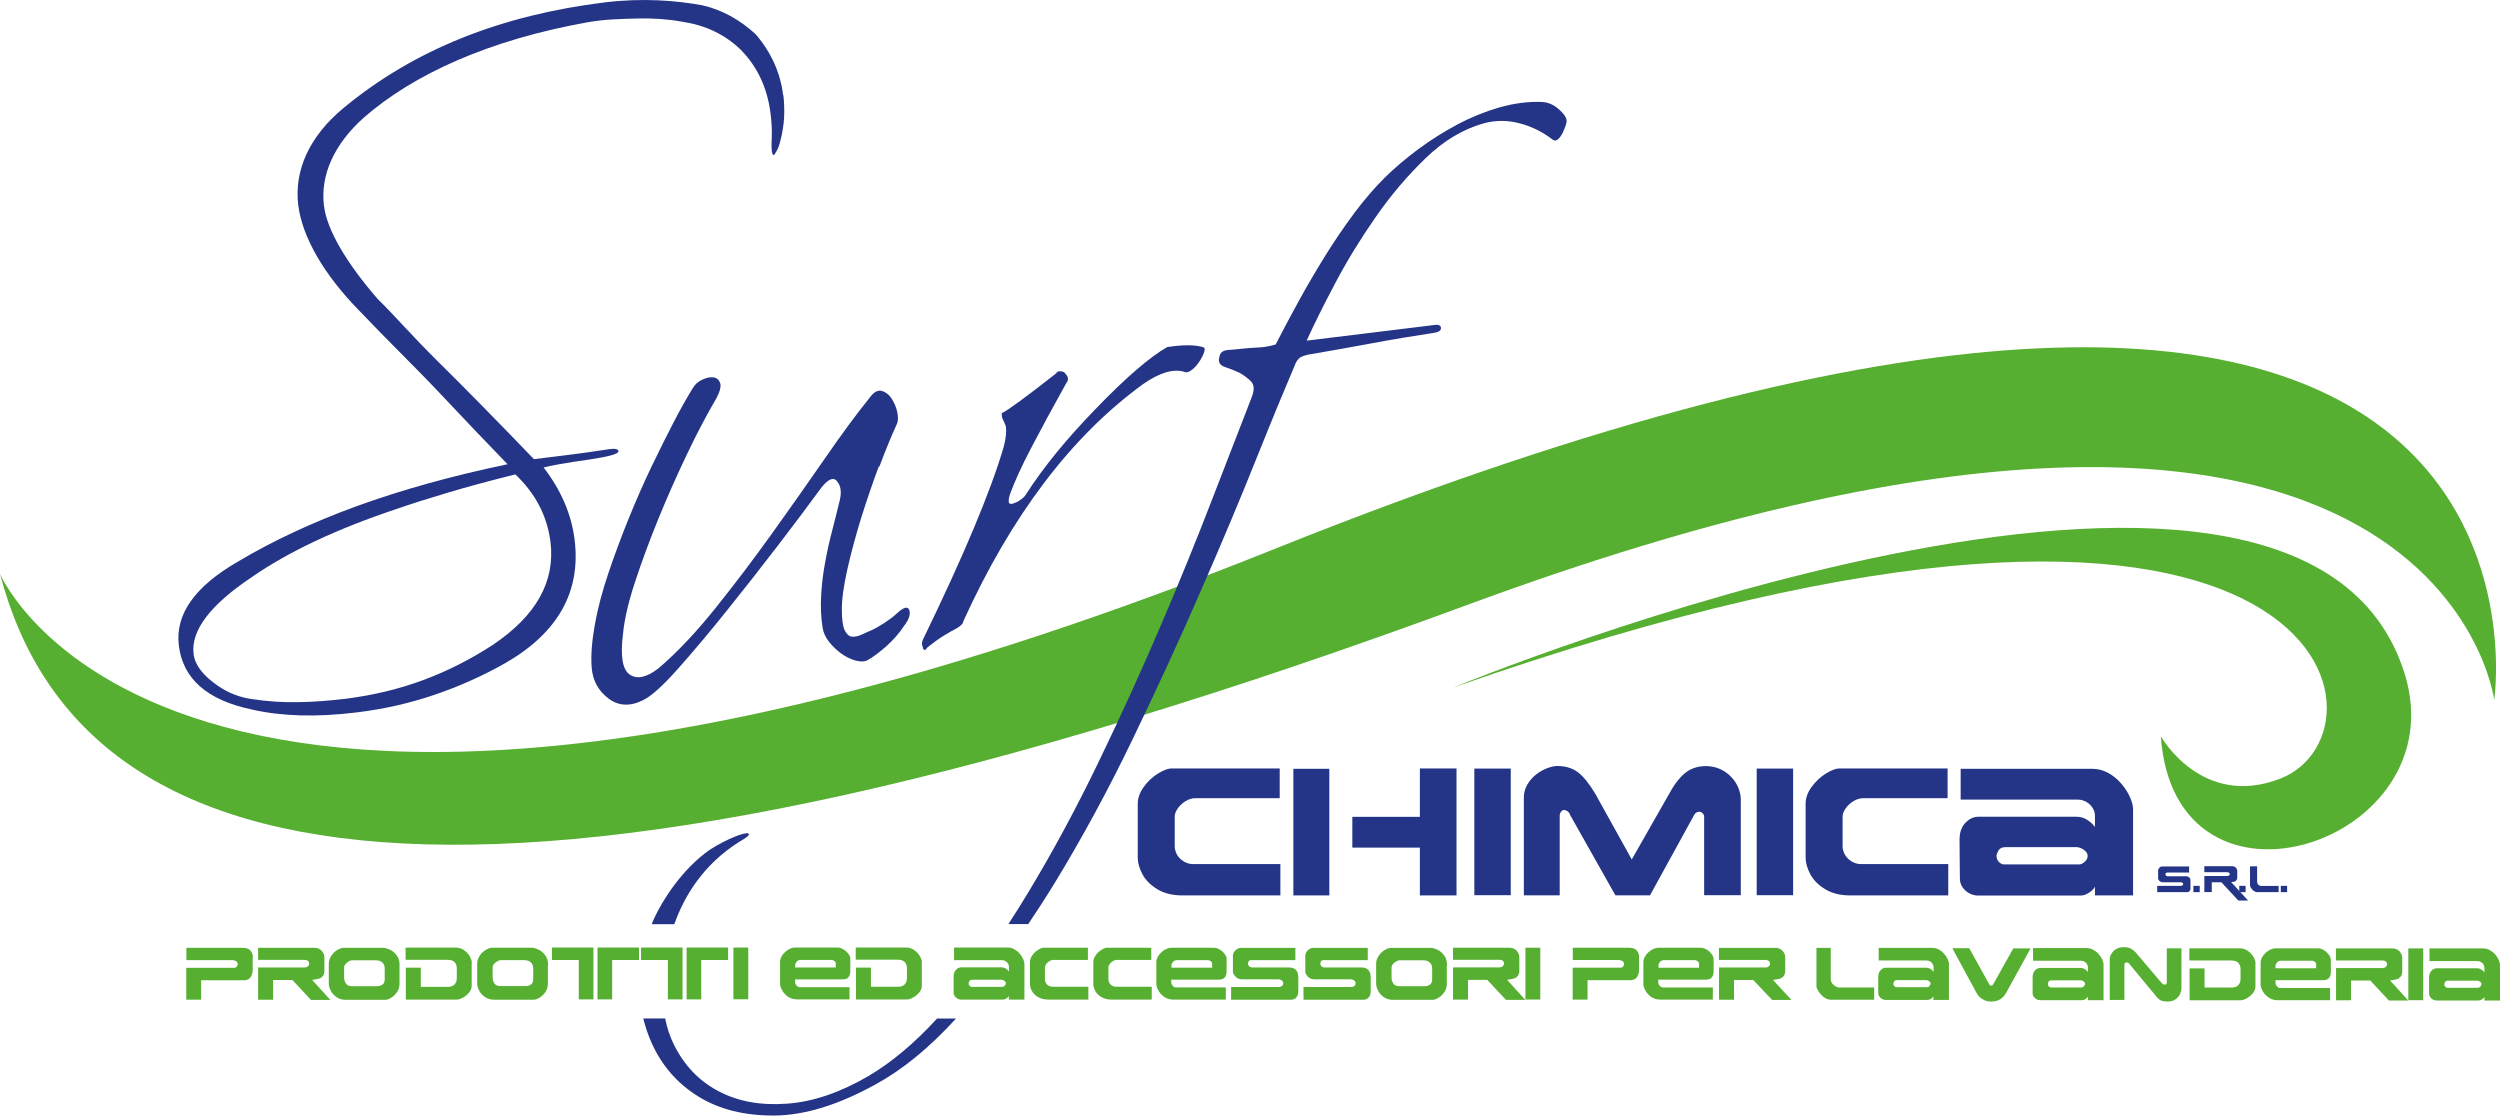
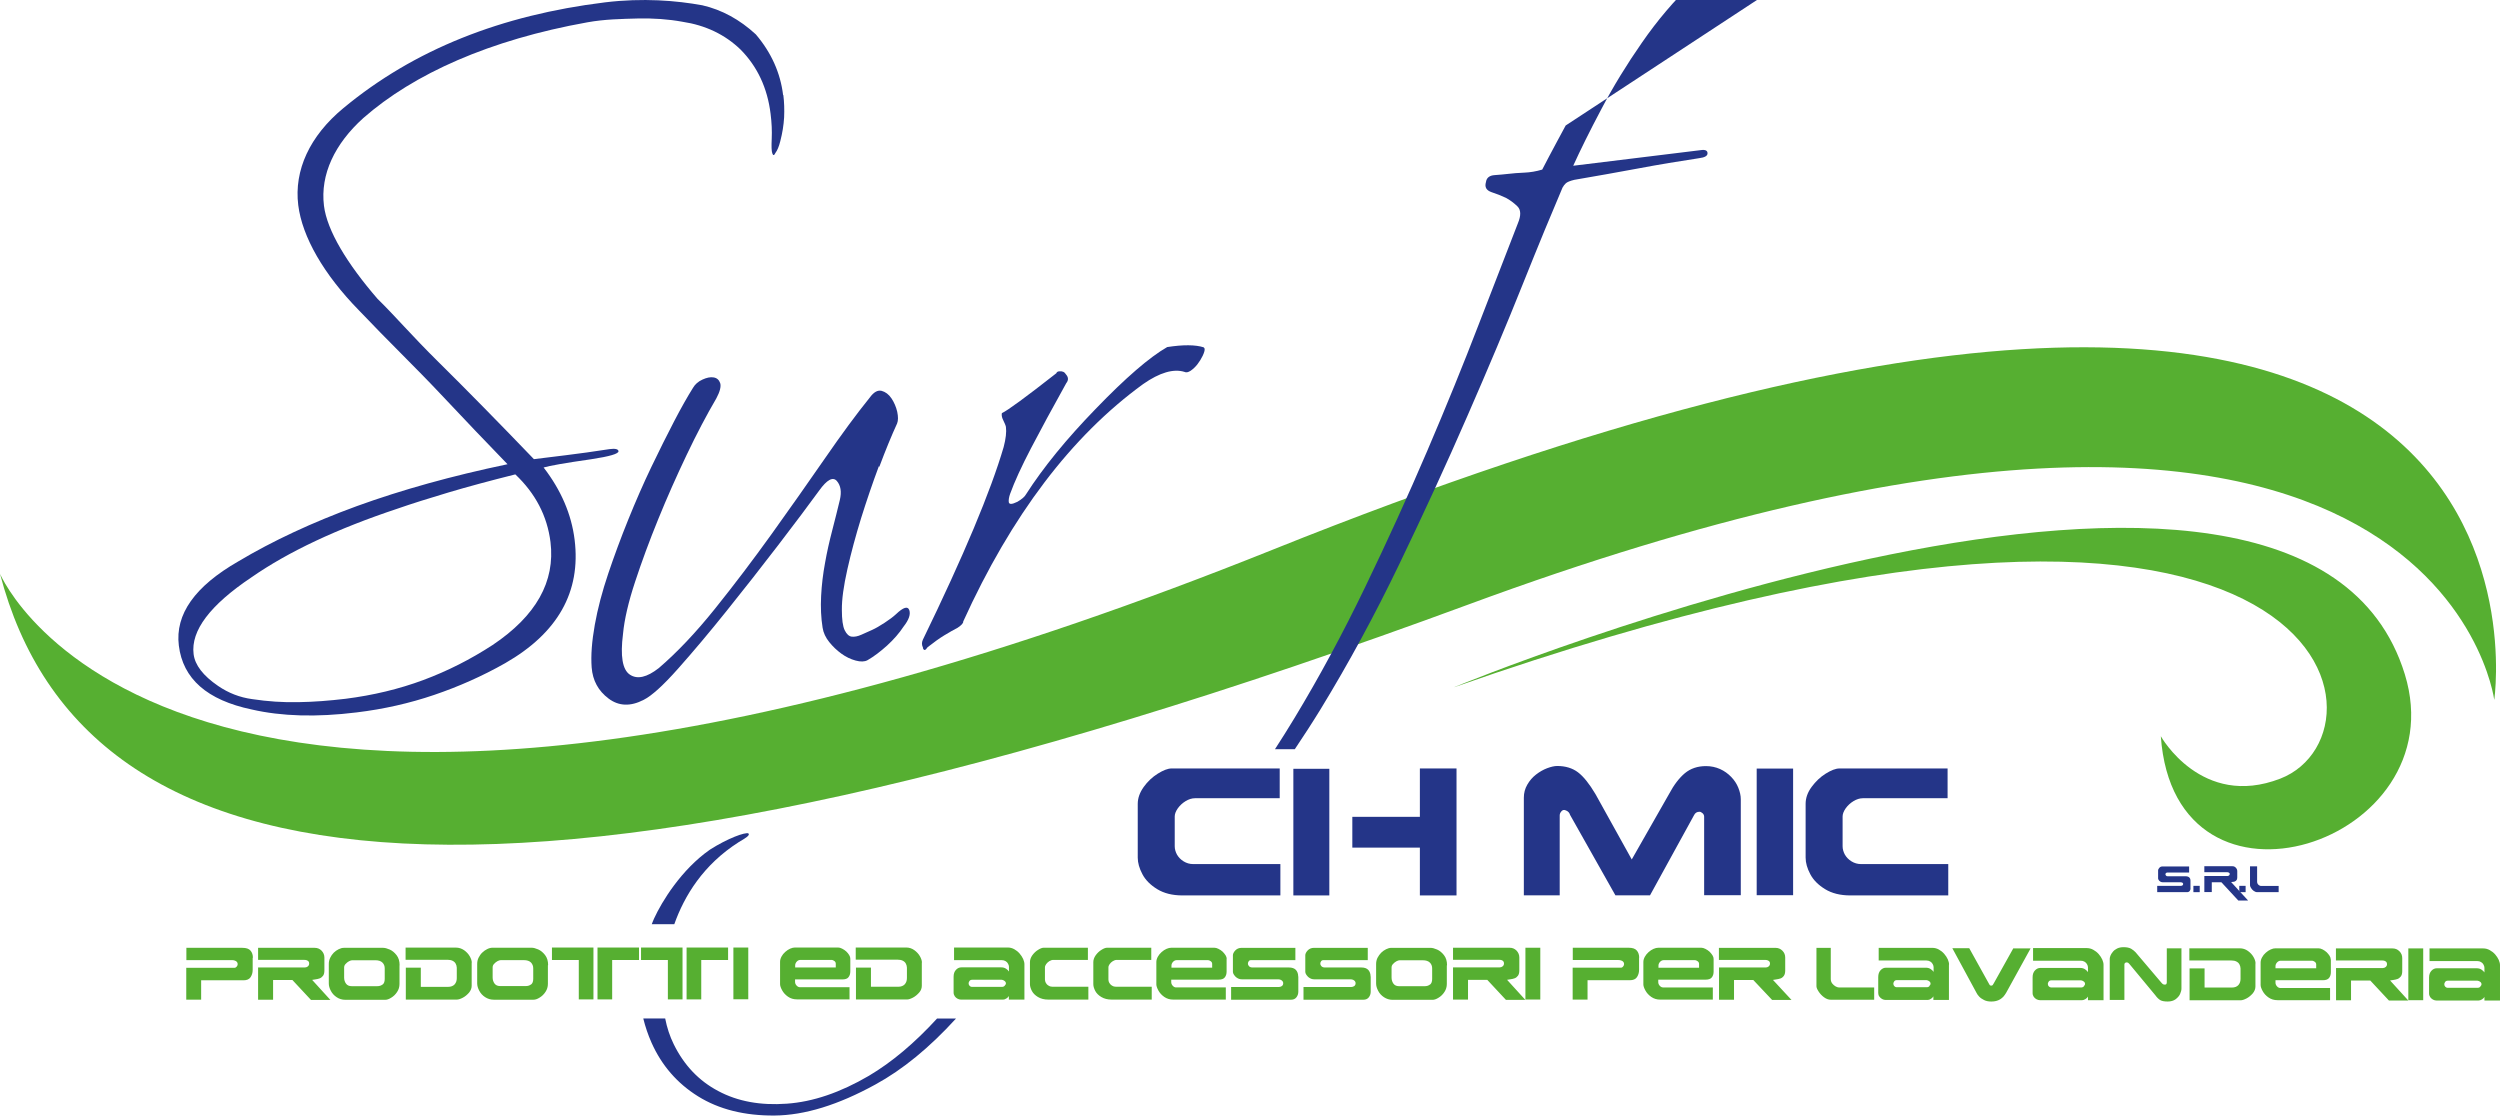
<svg xmlns="http://www.w3.org/2000/svg" id="Livello_1" data-name="Livello 1" viewBox="0 0 221.71 98.93">
  <defs>
    <style>
      .cls-1 {
        fill: #243588;
      }

      .cls-2 {
        fill: #56af31;
      }
    </style>
  </defs>
  <path class="cls-2" d="M0,50.88s15.42,36.96,112.89-2.14c117.29-47.06,108.31,13.33,108.31,13.33,0,0-5.12-40.14-90.92-8.48C44.47,85.25,7.42,79.4,0,50.88" />
  <path class="cls-1" d="M45.69,42.06c1.8,1.7,2.84,3.7,3.13,6.01,.43,3.51-1.28,6.55-5.13,9.13-1.95,1.27-4,2.31-6.15,3.11-2.15,.8-4.45,1.35-6.89,1.66-1.43,.17-2.82,.28-4.18,.3-1.36,.03-2.72-.06-4.11-.27-1.1-.15-2.1-.54-3.02-1.17-1.33-.91-2.05-1.85-2.17-2.82-.26-2.08,1.46-4.35,5.13-6.81,3.28-2.28,7.6-4.31,12.95-6.09,1.26-.44,2.76-.91,4.5-1.43,1.74-.52,3.72-1.05,5.95-1.61M69.45,8.44c-.24-1.98-1.05-3.78-2.42-5.39-1.43-1.32-3.01-2.18-4.74-2.58-2.3-.42-5.27-.67-8.64-.26-9.18,1.13-16.92,4.17-23.21,9.39-2.98,2.47-4.37,5.5-3.99,8.59,.35,2.82,2.26,6.14,5.37,9.32,2.63,2.77,5.07,5.11,7.22,7.4,2.15,2.29,4.14,4.37,5.97,6.26-4.93,1.03-9.38,2.27-13.35,3.71-3.97,1.45-7.48,3.09-10.53,4.91-3.85,2.21-5.61,4.69-5.27,7.46,.36,2.95,2.51,4.84,6.46,5.67,2.65,.61,5.75,.7,9.31,.26,2.4-.29,4.69-.81,6.87-1.55,2.18-.74,4.28-1.67,6.29-2.81,4.68-2.68,6.74-6.33,6.17-10.95-.28-2.26-1.2-4.4-2.75-6.41,.5-.15,1.89-.4,4.2-.73,1.66-.25,2.47-.49,2.44-.72-.02-.18-.29-.25-.79-.18-1.43,.22-2.72,.4-3.87,.54-1.11,.14-2.05,.25-2.84,.35-3.22-3.35-6.04-6.22-8.47-8.62-2.43-2.4-3.87-4.11-5.41-5.61-2.67-3.09-4.47-6.03-4.74-8.25-.34-2.77,.96-5.49,3.49-7.77,4.48-3.93,11.22-6.94,19.87-8.49,1.55-.28,3.05-.3,4.46-.34,1.4-.03,2.72,.06,3.97,.29,2.05,.31,3.77,1.13,5.15,2.46,1.49,1.5,2.39,3.41,2.67,5.71,.1,.78,.13,1.52,.1,2.2-.03,.68-.02,1.11,.05,1.29,.07,.23,.17,.21,.28-.03,.16-.21,.31-.55,.43-1.04,.19-.73,.3-1.43,.34-2.11,.03-.68,.01-1.35-.07-1.99" />
  <path class="cls-1" d="M77.94,41.35c-.56,1.5-1.08,3.03-1.57,4.59-.48,1.56-.89,3.07-1.22,4.54-.33,1.47-.5,2.67-.49,3.61,0,.85,.08,1.45,.25,1.8,.17,.35,.38,.54,.62,.57,.24,.03,.53-.02,.86-.17,.33-.15,.65-.29,.96-.43,.31-.14,.67-.35,1.1-.63,.43-.28,.76-.53,1.01-.76,.65-.62,1.05-.74,1.18-.36,.13,.38-.04,.86-.51,1.46-.38,.58-.87,1.14-1.46,1.68-.6,.54-1.18,.98-1.74,1.3-.26,.14-.61,.15-1.05,.03-.44-.12-.86-.32-1.26-.61-.4-.29-.76-.63-1.08-1.03-.32-.4-.52-.82-.59-1.28-.14-.87-.18-1.81-.13-2.8,.05-1,.17-1.98,.35-2.95,.17-.97,.39-1.93,.64-2.89,.25-.96,.47-1.85,.67-2.68,.17-.73,.08-1.29-.27-1.69-.35-.39-.87-.11-1.56,.85-.93,1.28-2.14,2.89-3.64,4.85-1.5,1.96-3.02,3.89-4.55,5.8-1.53,1.91-2.97,3.62-4.31,5.13-1.34,1.51-2.36,2.43-3.06,2.78-1.17,.61-2.22,.57-3.12-.11-.91-.68-1.41-1.6-1.5-2.76-.08-1.07,.02-2.33,.28-3.79,.26-1.45,.66-2.96,1.19-4.53,.53-1.57,1.12-3.17,1.78-4.8,.66-1.63,1.34-3.19,2.05-4.67,.71-1.48,1.38-2.82,2.01-4.03,.63-1.21,1.19-2.2,1.68-2.98,.18-.31,.46-.56,.84-.73,.37-.17,.7-.24,.99-.19,.29,.05,.48,.22,.58,.51,.09,.29-.02,.75-.35,1.36-.85,1.45-1.73,3.12-2.63,5.01-.9,1.89-1.74,3.78-2.52,5.7-.78,1.91-1.46,3.76-2.05,5.55-.59,1.79-.95,3.33-1.07,4.62-.25,1.97-.05,3.17,.61,3.61,.66,.44,1.51,.24,2.56-.58,1.62-1.39,3.28-3.14,4.99-5.27,1.71-2.13,3.38-4.34,5.02-6.62,1.64-2.28,3.2-4.51,4.7-6.67,1.49-2.16,2.83-3.98,4.01-5.44,.35-.48,.69-.67,1.04-.59,.34,.09,.64,.31,.88,.67,.24,.36,.41,.76,.51,1.19,.09,.43,.09,.78-.01,1.03-.49,1.07-1.02,2.35-1.58,3.85" />
  <path class="cls-1" d="M81.86,57.44c-.12-.22-.13-.45-.02-.7,3.63-7.47,6.02-13.17,7.17-17.1,.19-.73,.26-1.32,.2-1.78-.01-.09-.11-.34-.3-.73-.07-.18-.09-.34-.06-.49,.53-.25,2.14-1.43,4.83-3.54,.03-.1,.12-.16,.26-.17,.28-.03,.47,.06,.6,.28,.22,.25,.23,.51,.02,.77-1.23,2.21-2.27,4.13-3.12,5.76-.85,1.63-1.47,2.98-1.86,4.06-.1,.29-.14,.53-.12,.72,.03,.23,.28,.22,.77-.02,.39-.23,.65-.45,.76-.66,1.53-2.39,3.59-4.91,6.17-7.57,2.66-2.76,4.78-4.59,6.35-5.49,1.42-.22,2.5-.21,3.23,.02,.05,.04,.08,.09,.09,.13,.02,.14-.04,.34-.17,.62-.13,.27-.29,.53-.47,.76-.18,.23-.38,.42-.6,.57-.22,.14-.4,.18-.55,.1-.97-.3-2.2,.06-3.66,1.08-6.36,4.62-11.68,11.64-15.96,21.06,.02,.14-.15,.32-.49,.55-.35,.18-.75,.41-1.18,.67-.43,.26-.93,.62-1.49,1.06-.2,.31-.33,.32-.42,.05" />
-   <path class="cls-1" d="M57.05,90.33c.18,.73,.42,1.44,.73,2.14,.9,2.02,2.28,3.61,4.13,4.76,1.85,1.15,4.11,1.72,6.78,1.7,2.67-.02,5.65-.94,8.94-2.75,2.42-1.32,4.8-3.27,7.15-5.85h-1.68c-1.98,2.16-3.99,3.86-6.05,5.08-2.53,1.48-4.96,2.31-7.28,2.47-2.32,.17-4.35-.2-6.07-1.12-1.73-.91-3.04-2.3-3.95-4.15-.35-.71-.6-1.47-.76-2.29h-1.91Zm9.33-16.42c-.28-.13-1.84,.43-3.42,1.44-2.53,1.76-4.27,4.61-4.95,6.1-.08,.17-.14,.34-.21,.51h2c.9-2.53,2.57-5.27,5.72-7.28,.61-.36,1.03-.61,.85-.77M138.85,11.13c.07-.22,.1-.37,.08-.47-.03-.28-.27-.61-.72-1-.45-.39-.95-.6-1.52-.62-1.22-.04-2.47,.13-3.73,.49-1.27,.37-2.51,.87-3.71,1.51-1.21,.64-2.36,1.37-3.46,2.18-1.09,.81-2.08,1.65-2.96,2.51-.92,.91-1.82,1.96-2.71,3.14-.88,1.19-1.74,2.44-2.56,3.76-.82,1.32-1.61,2.66-2.35,4.01s-1.44,2.66-2.08,3.91c-.54,.16-1.07,.25-1.58,.27-.51,.02-1.02,.06-1.53,.12-.28,.03-.65,.07-1.11,.1-.46,.03-.72,.24-.77,.62-.13,.44,.03,.73,.49,.89,.46,.15,.89,.32,1.29,.51,.35,.19,.69,.44,1.01,.75,.32,.31,.33,.82,.04,1.51-.96,2.46-2.12,5.45-3.47,8.96-1.35,3.51-2.87,7.25-4.56,11.2-1.69,3.95-3.53,7.99-5.51,12.09-1.98,4.11-4.07,7.98-6.27,11.62-.57,.95-1.15,1.86-1.73,2.76h1.76c.77-1.15,1.54-2.33,2.3-3.57,2.46-4.03,4.78-8.3,6.96-12.83,2.18-4.53,4.2-8.91,6.04-13.14,1.85-4.23,3.49-8.13,4.92-11.71,1.43-3.57,2.61-6.42,3.52-8.55,.08-.15,.18-.28,.3-.39,.13-.11,.37-.21,.74-.3,1.97-.34,3.86-.67,5.67-1.01,1.81-.34,3.61-.64,5.4-.91,.51-.06,.76-.21,.75-.44,0-.23-.19-.33-.56-.28l-11.35,1.39c.63-1.39,1.46-3.07,2.51-5.05,1.04-1.98,2.24-3.94,3.6-5.89,1.35-1.95,2.84-3.7,4.45-5.25,1.61-1.56,3.35-2.59,5.21-3.1,1.04-.27,2.1-.26,3.17,.03,1.07,.29,2.04,.78,2.92,1.47,.15,.08,.3,.05,.45-.09,.15-.13,.28-.32,.39-.54,.11-.22,.2-.45,.27-.66" />
+   <path class="cls-1" d="M57.05,90.33c.18,.73,.42,1.44,.73,2.14,.9,2.02,2.28,3.61,4.13,4.76,1.85,1.15,4.11,1.72,6.78,1.7,2.67-.02,5.65-.94,8.94-2.75,2.42-1.32,4.8-3.27,7.15-5.85h-1.68c-1.98,2.16-3.99,3.86-6.05,5.08-2.53,1.48-4.96,2.31-7.28,2.47-2.32,.17-4.35-.2-6.07-1.12-1.73-.91-3.04-2.3-3.95-4.15-.35-.71-.6-1.47-.76-2.29h-1.91Zm9.33-16.42c-.28-.13-1.84,.43-3.42,1.44-2.53,1.76-4.27,4.61-4.95,6.1-.08,.17-.14,.34-.21,.51h2c.9-2.53,2.57-5.27,5.72-7.28,.61-.36,1.03-.61,.85-.77M138.85,11.13s-1.44,2.66-2.08,3.91c-.54,.16-1.07,.25-1.58,.27-.51,.02-1.02,.06-1.53,.12-.28,.03-.65,.07-1.11,.1-.46,.03-.72,.24-.77,.62-.13,.44,.03,.73,.49,.89,.46,.15,.89,.32,1.29,.51,.35,.19,.69,.44,1.01,.75,.32,.31,.33,.82,.04,1.51-.96,2.46-2.12,5.45-3.47,8.96-1.35,3.51-2.87,7.25-4.56,11.2-1.69,3.95-3.53,7.99-5.51,12.09-1.98,4.11-4.07,7.98-6.27,11.62-.57,.95-1.15,1.86-1.73,2.76h1.76c.77-1.15,1.54-2.33,2.3-3.57,2.46-4.03,4.78-8.3,6.96-12.83,2.18-4.53,4.2-8.91,6.04-13.14,1.85-4.23,3.49-8.13,4.92-11.71,1.43-3.57,2.61-6.42,3.52-8.55,.08-.15,.18-.28,.3-.39,.13-.11,.37-.21,.74-.3,1.97-.34,3.86-.67,5.67-1.01,1.81-.34,3.61-.64,5.4-.91,.51-.06,.76-.21,.75-.44,0-.23-.19-.33-.56-.28l-11.35,1.39c.63-1.39,1.46-3.07,2.51-5.05,1.04-1.98,2.24-3.94,3.6-5.89,1.35-1.95,2.84-3.7,4.45-5.25,1.61-1.56,3.35-2.59,5.21-3.1,1.04-.27,2.1-.26,3.17,.03,1.07,.29,2.04,.78,2.92,1.47,.15,.08,.3,.05,.45-.09,.15-.13,.28-.32,.39-.54,.11-.22,.2-.45,.27-.66" />
  <g>
    <path class="cls-1" d="M194.27,78.77c0,.1-.03,.18-.08,.25-.06,.07-.13,.1-.24,.1h-2.64v-.56h2.12s.08-.01,.12-.04c.04-.03,.06-.07,.06-.12,0-.03,0-.06-.03-.08-.02-.03-.04-.05-.08-.06s-.07-.02-.12-.02h-1.6c-.08,0-.14-.02-.2-.06-.06-.04-.11-.08-.14-.14-.03-.05-.05-.09-.05-.13v-.74c0-.06,.04-.13,.11-.21,.07-.08,.16-.12,.27-.12h2.37v.54h-1.96s-.07,.02-.1,.05c-.02,.03-.04,.07-.04,.11,0,.03,.02,.07,.05,.11,.03,.04,.08,.06,.14,.06h1.61c.14,0,.25,.04,.32,.11,.07,.07,.1,.17,.1,.29v.67Z" />
    <path class="cls-1" d="M195.08,79.12h-.56v-.56h.56v.56Z" />
    <path class="cls-1" d="M199.35,79.86h-.85l-1.5-1.62h-.85v.87h-.66v-1.42h2.07s.08-.02,.12-.05,.06-.07,.06-.13c0-.04,0-.07-.03-.09s-.05-.04-.08-.05c-.03-.01-.07-.02-.1-.02h-2.04v-.53h2.49c.12,0,.22,.04,.3,.13,.08,.08,.13,.19,.13,.3v.57c0,.1-.02,.18-.06,.23s-.09,.09-.15,.12c-.06,.02-.12,.04-.2,.04-.07,0-.12,.02-.13,.02l1.49,1.62Z" />
    <path class="cls-1" d="M199.15,79.12h-.56v-.56h.56v.56Z" />
    <path class="cls-1" d="M202.08,79.12h-1.91c-.1,0-.2-.04-.3-.11-.1-.07-.18-.16-.24-.26s-.09-.18-.09-.23v-1.69h.63v1.37c0,.08,.02,.14,.06,.2,.04,.06,.09,.1,.15,.13,.06,.03,.1,.04,.14,.04h1.56v.54Z" />
-     <path class="cls-1" d="M202.83,79.12h-.56v-.56h.56v.56Z" />
  </g>
  <path class="cls-2" d="M128.99,60.93s75.09-31,84.28-1.13c4.6,14.97-20.4,23.2-21.64,5.49,0,0,3.61,6.47,10.6,3.76,10.78-4.18,4.91-35.56-73.25-8.11" />
  <g>
    <path class="cls-1" d="M113.56,79.41h-8.69c-.9,0-1.65-.19-2.25-.56-.6-.37-1.04-.81-1.31-1.33-.27-.51-.41-1-.41-1.46v-4.77c0-.51,.18-1.01,.53-1.5,.35-.49,.77-.88,1.25-1.18s.89-.46,1.22-.46h9.59v2.64h-7.51c-.28,0-.56,.09-.84,.26-.28,.17-.51,.39-.69,.64-.18,.26-.27,.5-.27,.72v2.64c0,.25,.07,.5,.2,.74,.14,.24,.33,.44,.59,.6,.26,.16,.54,.24,.85,.24h7.73v2.78Z" />
    <path class="cls-1" d="M117.89,79.41h-3.19v-11.23h3.19v11.23Zm11.28,0h-3.25v-4.24h-5.99v-2.73h5.99v-4.29h3.25v11.26Z" />
-     <path class="cls-1" d="M133.98,79.39h-3.23v-11.23h3.23v11.23Z" />
    <path class="cls-1" d="M154.38,79.39h-3.25v-6.97c0-.11-.05-.22-.14-.3-.1-.09-.19-.13-.27-.13-.23,0-.39,.1-.49,.31l-3.9,7.1h-3.07l-4.02-7.13c-.02-.09-.07-.17-.13-.24-.07-.07-.14-.12-.22-.15-.08-.03-.13-.05-.18-.05-.1,0-.19,.05-.27,.16-.08,.1-.12,.21-.12,.33v7.08h-3.18v-8.66c0-.42,.1-.8,.31-1.16,.2-.35,.46-.65,.77-.89,.31-.24,.64-.43,.98-.56,.35-.13,.65-.2,.9-.2,.73,0,1.35,.19,1.84,.56,.49,.37,1.01,1.02,1.55,1.93l3.22,5.8,3.31-5.81c.43-.81,.9-1.42,1.4-1.84,.51-.42,1.13-.63,1.88-.63,.44,0,.85,.09,1.24,.26,.38,.17,.71,.41,.99,.7s.49,.61,.63,.96c.14,.35,.22,.69,.22,1.02v8.53Z" />
    <path class="cls-1" d="M159.02,79.39h-3.23v-11.23h3.23v11.23Z" />
    <path class="cls-1" d="M172.79,79.41h-8.69c-.9,0-1.65-.19-2.25-.56-.6-.37-1.04-.81-1.31-1.33-.27-.51-.41-1-.41-1.46v-4.77c0-.51,.17-1.01,.53-1.5s.77-.88,1.25-1.18,.89-.46,1.22-.46h9.59v2.64h-7.51c-.28,0-.56,.09-.84,.26-.28,.17-.51,.39-.69,.64-.18,.26-.27,.5-.27,.72v2.64c0,.25,.07,.5,.2,.74,.14,.24,.33,.44,.59,.6,.26,.16,.54,.24,.85,.24h7.73v2.78Z" />
-     <path class="cls-1" d="M189.16,79.41h-3.37v-.78c-.09,.19-.27,.37-.53,.54s-.51,.25-.72,.25h-9.14c-.25,0-.49-.06-.74-.19-.25-.13-.45-.31-.61-.54-.16-.23-.24-.49-.24-.78,0-.55-.01-1.26-.02-2.1s-.01-1.29-.01-1.34c0-.63,.17-1.13,.51-1.49,.34-.36,.73-.55,1.18-.55h8.64c.4,0,.75,.1,1.04,.31,.3,.2,.51,.41,.64,.61v-1.02c0-.21-.06-.43-.19-.65-.13-.22-.31-.41-.55-.55s-.51-.22-.82-.22h-10.35v-2.73h11.67c.49,0,.96,.12,1.4,.36s.83,.55,1.16,.94c.33,.38,.59,.78,.78,1.2,.19,.41,.28,.78,.28,1.11v7.65Zm-4.02-3.5c0-.14-.05-.27-.16-.39s-.23-.21-.39-.28c-.15-.07-.28-.11-.37-.11h-6.38c-.29,0-.5,.1-.61,.3s-.17,.35-.17,.46c0,.23,.08,.42,.22,.56,.15,.14,.3,.21,.45,.21h6.67c.15,0,.31-.08,.48-.23,.17-.15,.26-.33,.26-.52Z" />
  </g>
  <path class="cls-2" d="M219.97,87.51c-.07,.06-.14,.09-.2,.09h-2.73c-.06,0-.12-.03-.18-.09-.06-.06-.09-.13-.09-.23,0-.05,.02-.11,.07-.19,.05-.08,.13-.12,.25-.12h2.61s.09,.01,.15,.04c.06,.03,.12,.07,.16,.11,.04,.05,.06,.1,.06,.16,0,.08-.04,.15-.11,.21m1.75-1.91c0-.13-.04-.28-.11-.45-.08-.17-.18-.33-.32-.49-.14-.16-.3-.28-.48-.38-.18-.1-.37-.15-.57-.15h-4.77v1.12h4.23c.13,0,.24,.03,.34,.09,.1,.06,.17,.13,.22,.23,.05,.09,.08,.18,.08,.27v.42c-.05-.08-.14-.17-.26-.25-.12-.08-.26-.12-.43-.12h-3.53c-.18,0-.34,.07-.48,.22-.14,.15-.21,.35-.21,.61,0,.02,0,.2,0,.55,0,.35,0,.63,0,.86,0,.12,.04,.22,.1,.32,.07,.09,.15,.17,.25,.22,.1,.05,.2,.08,.3,.08h3.74c.09,0,.19-.03,.3-.1s.18-.14,.22-.22v.32h1.38v-3.13Zm-6.81-1.47h-1.32v4.59h1.32v-4.59Zm-2.93,2.84s.11-.02,.26-.04c.15-.02,.28-.05,.39-.09,.11-.04,.21-.12,.3-.23,.08-.11,.12-.27,.12-.47v-1.15c0-.24-.08-.44-.25-.61-.17-.17-.37-.25-.61-.25h-5.02v1.07h4.11c.07,0,.14,.01,.2,.03,.06,.02,.12,.06,.16,.1,.04,.05,.06,.11,.06,.19,0,.11-.04,.19-.12,.26-.08,.06-.16,.09-.25,.09h-4.15v2.86h1.33v-1.75h1.71l1.65,1.77h1.72l-1.61-1.77Zm-6.57-1.08h-3.6v-.19c0-.12,.05-.23,.14-.33,.1-.1,.2-.15,.32-.15h2.76c.1,0,.19,.04,.27,.1,.08,.06,.12,.14,.12,.23v.35Zm1.3-.78c0-.1-.03-.21-.1-.32-.07-.11-.16-.22-.26-.32-.11-.1-.23-.18-.36-.25-.14-.07-.26-.1-.37-.1h-3.81c-.13,0-.27,.03-.42,.1-.15,.07-.3,.16-.44,.29-.14,.12-.25,.26-.33,.41-.08,.15-.13,.3-.13,.46v1.99c0,.14,.06,.32,.18,.54s.29,.41,.52,.57c.23,.16,.49,.24,.8,.24h4.66v-1.08h-4.42c-.1,0-.2-.05-.29-.15-.09-.1-.13-.21-.13-.32v-.22h4.2c.25,0,.44-.06,.55-.2,.11-.14,.16-.31,.16-.52v-1.11Zm-6.67,.34c0-.16-.06-.35-.18-.56-.12-.21-.29-.39-.5-.54-.21-.15-.45-.23-.72-.23h-4.47v1.08h3.73c.18,0,.32,.03,.44,.09s.21,.14,.27,.25c.06,.1,.09,.22,.1,.36v.93c0,.22-.06,.4-.19,.55-.13,.14-.32,.22-.58,.22h-2.42v-1.7h-1.33v2.83h4.52c.15,0,.33-.06,.54-.17,.21-.11,.39-.27,.55-.45,.15-.19,.23-.39,.23-.6v-2.04Zm-6.55-1.33h-1.32v2.96c0,.08,0,.15-.03,.19-.02,.05-.07,.07-.14,.07-.07,0-.12-.01-.17-.04-.05-.03-.11-.09-.18-.18l-2.25-2.65c-.1-.11-.23-.21-.39-.31-.16-.09-.38-.14-.67-.14-.22,0-.42,.04-.58,.12-.16,.08-.29,.18-.38,.3-.1,.12-.17,.23-.21,.34-.04,.11-.06,.2-.06,.26v3.66h1.3v-3.15c0-.06,.02-.1,.06-.13,.04-.03,.08-.05,.12-.05,.06,0,.11,.01,.16,.04,.04,.03,.1,.09,.17,.18l2.23,2.69c.16,.22,.31,.36,.45,.44s.36,.12,.65,.12,.52-.07,.7-.2c.18-.14,.32-.29,.4-.47,.08-.18,.12-.34,.12-.47v-3.59Zm-8.67,3.38c-.07,.06-.14,.09-.2,.09h-2.72c-.06,0-.12-.03-.19-.09-.06-.06-.09-.13-.09-.23,0-.05,.02-.11,.07-.19,.05-.08,.13-.12,.25-.12h2.61s.09,.01,.15,.04c.06,.03,.12,.07,.16,.11,.04,.05,.06,.1,.06,.16,0,.08-.04,.15-.11,.21m1.75-1.91c0-.13-.04-.28-.11-.45-.08-.17-.18-.33-.32-.49-.14-.16-.3-.28-.48-.38-.18-.1-.37-.15-.57-.15h-4.77v1.12h4.23c.13,0,.24,.03,.34,.09,.1,.06,.17,.13,.22,.23,.05,.09,.08,.18,.08,.27v.42c-.05-.08-.14-.17-.26-.25-.12-.08-.26-.12-.43-.12h-3.53c-.18,0-.34,.07-.48,.22-.14,.15-.21,.35-.21,.61,0,.02,0,.2,0,.55,0,.35,0,.63,0,.86,0,.12,.04,.22,.1,.32,.06,.09,.15,.17,.25,.22,.1,.05,.2,.08,.3,.08h3.74c.09,0,.19-.03,.3-.1s.18-.14,.22-.22v.32h1.38v-3.13Zm-7.99-1.47l-1.73,3.1c-.05,.09-.08,.14-.11,.18-.03,.03-.07,.05-.13,.05-.06,0-.1-.02-.12-.04-.03-.03-.06-.09-.11-.18l-1.72-3.1h-1.5l2.15,3.97c.04,.09,.12,.2,.23,.32,.11,.12,.26,.22,.44,.31,.18,.09,.39,.13,.63,.13s.46-.04,.64-.12c.18-.08,.31-.18,.42-.29,.1-.11,.18-.23,.26-.36l2.17-3.94h-1.52Zm-7.45,3.38c-.07,.06-.13,.09-.2,.09h-2.73c-.06,0-.12-.03-.18-.09-.06-.06-.09-.13-.09-.23,0-.05,.02-.11,.07-.19,.05-.08,.13-.12,.25-.12h2.61s.09,.01,.15,.04c.06,.03,.12,.07,.16,.11,.04,.05,.06,.1,.06,.16,0,.08-.04,.15-.11,.21m1.75-1.91c0-.13-.04-.28-.11-.45-.08-.17-.18-.33-.32-.49-.14-.16-.29-.28-.47-.38-.18-.1-.37-.15-.57-.15h-4.77v1.12h4.23c.13,0,.24,.03,.34,.09,.1,.06,.17,.13,.22,.23,.05,.09,.08,.18,.08,.27v.42c-.05-.08-.14-.17-.26-.25-.12-.08-.26-.12-.43-.12h-3.53c-.18,0-.34,.07-.48,.22-.14,.15-.21,.35-.21,.61,0,.02,0,.2,0,.55,0,.35,0,.63,0,.86,0,.12,.03,.22,.1,.32,.07,.09,.15,.17,.25,.22,.1,.05,.2,.08,.3,.08h3.73c.09,0,.19-.03,.29-.1,.11-.07,.18-.14,.22-.22v.32h1.38v-3.13Zm-6.64,2.04h-3.14c-.07,0-.17-.03-.28-.09-.11-.06-.21-.15-.3-.26-.09-.12-.13-.25-.13-.4v-2.76h-1.27v3.4c0,.12,.06,.27,.19,.47,.13,.2,.29,.37,.48,.51,.2,.15,.4,.22,.6,.22h3.85v-1.08Zm-8.96-.67s.11-.02,.26-.04c.15-.02,.28-.05,.4-.09,.11-.04,.21-.12,.29-.23,.08-.11,.12-.27,.12-.47v-1.15c0-.24-.08-.44-.25-.61-.17-.17-.37-.25-.61-.25h-5.02v1.07h4.11c.07,0,.14,.01,.2,.03,.06,.02,.12,.06,.16,.1s.06,.11,.06,.19c0,.11-.04,.19-.12,.26-.08,.06-.16,.09-.25,.09h-4.15v2.86h1.33v-1.75h1.71l1.67,1.77h1.72l-1.64-1.77Zm-6.57-1.08h-3.6v-.19c0-.12,.05-.23,.14-.33,.1-.1,.2-.15,.32-.15h2.75c.1,0,.19,.04,.27,.1,.08,.06,.12,.14,.12,.23v.35Zm1.29-.78c0-.1-.03-.21-.1-.32-.07-.11-.16-.22-.26-.32-.11-.1-.23-.18-.37-.25-.13-.07-.26-.1-.36-.1h-3.81c-.13,0-.27,.03-.43,.1-.15,.07-.3,.16-.44,.29s-.25,.26-.33,.41c-.08,.15-.13,.3-.13,.46v1.99c0,.14,.06,.32,.18,.54,.12,.22,.29,.41,.52,.57,.23,.16,.49,.24,.8,.24h4.66v-1.08h-4.42c-.1,0-.2-.05-.29-.15-.09-.1-.13-.21-.13-.32v-.22h4.2c.26,0,.44-.06,.55-.2,.11-.14,.16-.31,.16-.52v-1.11Zm-6.6-.11c0-.25-.07-.47-.21-.63-.14-.17-.38-.25-.72-.25h-4.96v1.09h4.05c.08,0,.16,.01,.24,.04,.08,.02,.15,.07,.19,.12,.05,.05,.07,.12,.07,.2s-.03,.15-.09,.22c-.06,.07-.11,.1-.17,.1h-4.3v2.83h1.32v-1.72h3.76c.29,0,.5-.09,.62-.27,.12-.18,.19-.39,.19-.65v-1.08Zm-8.77-.88h-1.32v4.59h1.32v-4.59Zm-2.93,2.84s.11-.02,.26-.04c.15-.02,.28-.05,.39-.09,.12-.04,.21-.12,.3-.23,.08-.11,.12-.27,.12-.47v-1.15c0-.24-.09-.44-.25-.61-.17-.17-.37-.25-.61-.25h-5.02v1.07h4.11c.07,0,.14,.01,.2,.03,.06,.02,.12,.06,.15,.1,.04,.05,.06,.11,.06,.19,0,.11-.04,.19-.12,.26-.08,.06-.16,.09-.25,.09h-4.15v2.86h1.33v-1.75h1.71l1.65,1.77h1.72l-1.61-1.77Zm-6.85,.42c-.13,.1-.28,.15-.47,.15h-2.27c-.22,0-.39-.07-.5-.22-.11-.15-.17-.33-.17-.54v-.9c0-.11,.04-.22,.13-.31,.09-.1,.19-.18,.3-.24,.12-.06,.21-.09,.29-.09h2.04c.29,0,.5,.07,.64,.21,.14,.14,.2,.31,.2,.51v.94c0,.23-.06,.4-.19,.5m1.51-1.72c0-.36-.09-.66-.27-.89-.18-.23-.38-.4-.61-.5-.23-.1-.42-.15-.58-.15h-3.48c-.15,0-.3,.04-.46,.12-.16,.08-.31,.18-.44,.31-.13,.13-.24,.29-.33,.46-.08,.17-.12,.35-.12,.54v1.73c0,.21,.06,.42,.18,.65,.12,.23,.29,.42,.52,.57,.23,.15,.48,.23,.77,.23h3.53c.16,0,.34-.06,.54-.19,.2-.12,.38-.29,.52-.51,.14-.21,.21-.45,.21-.7v-1.65Zm-6.78,1c0-.24-.07-.43-.2-.58-.14-.15-.35-.22-.63-.22h-3.24c-.12,0-.22-.04-.29-.11-.07-.08-.1-.15-.1-.22,0-.08,.02-.15,.07-.22,.05-.07,.11-.1,.2-.1h3.94v-1.09h-4.78c-.22,0-.41,.08-.55,.23-.14,.15-.21,.3-.21,.42v1.49c0,.07,.03,.15,.1,.26,.07,.1,.16,.2,.28,.27,.12,.08,.26,.12,.41,.12h3.23c.08,0,.16,.02,.23,.05,.07,.03,.12,.08,.16,.13,.04,.05,.05,.11,.05,.17,0,.11-.04,.19-.12,.25-.08,.05-.16,.08-.24,.08h-4.26v1.13h5.32c.2,0,.36-.07,.47-.21,.11-.14,.17-.31,.17-.5v-1.35Zm-6.42,0c0-.24-.07-.43-.2-.58-.14-.15-.35-.22-.64-.22h-3.23c-.12,0-.22-.04-.29-.11-.07-.08-.1-.15-.1-.22,0-.08,.02-.15,.07-.22,.05-.07,.11-.1,.2-.1h3.94v-1.09h-4.78c-.22,0-.41,.08-.55,.23-.14,.15-.21,.3-.21,.42v1.49c0,.07,.03,.15,.1,.26,.07,.1,.16,.2,.28,.27,.12,.08,.26,.12,.41,.12h3.23c.08,0,.16,.02,.23,.05,.07,.03,.12,.08,.16,.13,.04,.05,.05,.11,.05,.17,0,.11-.04,.19-.12,.25-.08,.05-.16,.08-.24,.08h-4.26v1.13h5.32c.2,0,.36-.07,.47-.21,.11-.14,.17-.31,.17-.5v-1.35Zm-7.64-.78h-3.6v-.19c0-.12,.05-.23,.14-.33,.1-.1,.2-.15,.32-.15h2.76c.1,0,.19,.04,.27,.1,.08,.06,.12,.14,.12,.23v.35Zm1.3-.78c0-.1-.03-.21-.1-.32-.07-.11-.16-.22-.26-.32-.11-.1-.23-.18-.37-.25-.13-.07-.26-.1-.37-.1h-3.81c-.13,0-.27,.03-.43,.1-.15,.07-.3,.16-.44,.29s-.25,.26-.33,.41c-.08,.15-.13,.3-.13,.46v1.99c0,.14,.06,.32,.18,.54,.12,.22,.29,.41,.52,.57,.23,.16,.49,.24,.8,.24h4.66v-1.08h-4.42c-.1,0-.2-.05-.29-.15-.09-.1-.13-.21-.13-.32v-.22h4.2c.26,0,.44-.06,.55-.2,.11-.14,.16-.31,.16-.52v-1.11Zm-6.66,2.47h-3.16c-.13,0-.24-.03-.35-.1-.11-.06-.18-.15-.24-.24-.06-.1-.08-.2-.08-.3v-1.08c0-.09,.04-.19,.11-.29,.07-.1,.17-.19,.28-.26,.11-.07,.23-.11,.34-.11h3.07v-1.08h-3.92c-.13,0-.3,.06-.5,.19-.2,.12-.37,.29-.51,.48-.14,.2-.21,.4-.21,.61v1.95c0,.19,.06,.38,.17,.6,.11,.21,.29,.39,.54,.54,.25,.15,.55,.23,.92,.23h3.55v-1.14Zm-5.63,0h-3.16c-.13,0-.24-.03-.35-.1-.11-.06-.19-.15-.24-.24-.05-.1-.08-.2-.08-.3v-1.08c0-.09,.04-.19,.11-.29,.07-.1,.17-.19,.28-.26,.12-.07,.23-.11,.35-.11h3.07v-1.08h-3.92c-.13,0-.3,.06-.5,.19-.2,.12-.37,.29-.51,.48-.14,.2-.21,.4-.21,.61v1.95c0,.19,.06,.38,.17,.6,.11,.21,.29,.39,.54,.54,.25,.15,.55,.23,.92,.23h3.55v-1.14Zm-7.4-.08c-.07,.06-.14,.09-.2,.09h-2.73c-.06,0-.12-.03-.18-.09-.06-.06-.09-.13-.09-.23,0-.05,.02-.11,.07-.19,.05-.08,.13-.12,.25-.12h2.61s.09,.01,.15,.04c.06,.03,.12,.07,.16,.11,.04,.05,.07,.1,.07,.16,0,.08-.04,.15-.11,.21m1.75-1.91c0-.13-.04-.28-.11-.45-.08-.17-.18-.33-.32-.49-.14-.16-.29-.28-.47-.38-.18-.1-.37-.15-.57-.15h-4.77v1.12h4.23c.13,0,.24,.03,.34,.09,.1,.06,.17,.13,.22,.23,.05,.09,.08,.18,.08,.27v.42c-.05-.08-.14-.17-.26-.25-.12-.08-.26-.12-.43-.12h-3.53c-.18,0-.34,.07-.48,.22-.14,.15-.21,.35-.21,.61,0,.02,0,.2,0,.55,0,.35,0,.63,0,.86,0,.12,.04,.22,.1,.32,.06,.09,.15,.17,.25,.22,.1,.05,.2,.08,.3,.08h3.74c.09,0,.18-.03,.29-.1,.11-.07,.18-.14,.22-.22v.32h1.38v-3.13Zm-9.09-.14c0-.16-.06-.35-.18-.56s-.29-.39-.5-.54c-.21-.15-.45-.23-.72-.23h-4.47v1.08h3.73c.18,0,.32,.03,.44,.09,.12,.06,.21,.14,.27,.25,.06,.1,.09,.22,.1,.36v.93c0,.22-.06,.4-.19,.55-.13,.14-.32,.22-.58,.22h-2.42v-1.7h-1.33v2.83h4.52c.15,0,.33-.06,.54-.17,.21-.11,.39-.27,.55-.45s.23-.39,.23-.6v-2.04Zm-7.64,.44h-3.6v-.19c0-.12,.05-.23,.14-.33,.09-.1,.2-.15,.32-.15h2.75c.1,0,.19,.04,.27,.1,.08,.06,.12,.14,.12,.23v.35Zm1.29-.78c0-.1-.03-.21-.1-.32-.07-.11-.15-.22-.26-.32-.11-.1-.23-.18-.37-.25-.13-.07-.26-.1-.36-.1h-3.81c-.13,0-.27,.03-.43,.1-.15,.07-.3,.16-.44,.29-.14,.12-.25,.26-.33,.41-.08,.15-.13,.3-.13,.46v1.99c0,.14,.06,.32,.18,.54,.12,.22,.29,.41,.52,.57,.23,.16,.49,.24,.8,.24h4.66v-1.08h-4.41c-.1,0-.2-.05-.29-.15-.09-.1-.13-.21-.13-.32v-.22h4.2c.25,0,.44-.06,.54-.2,.11-.14,.16-.31,.16-.52v-1.11Zm-9.05-.99h-1.32v4.59h1.32v-4.59Zm-5.83,0h-3.68v1.11h2.38v3.49h1.3v-4.6Zm4.04,0h-3.68v4.6h1.3v-3.49h2.38v-1.11Zm-11.94,0h-3.68v1.11h2.38v3.49h1.3v-4.6Zm4.04,0h-3.68v4.6h1.3v-3.49h2.38v-1.11Zm-9.57,3.27c-.13,.1-.28,.15-.47,.15h-2.27c-.22,0-.39-.07-.5-.22-.11-.15-.17-.33-.17-.54v-.9c0-.11,.04-.22,.13-.31,.09-.1,.19-.18,.3-.24,.12-.06,.21-.09,.29-.09h2.04c.29,0,.5,.07,.64,.21,.13,.14,.2,.31,.2,.51v.94c0,.23-.06,.4-.19,.5m1.51-1.72c0-.36-.09-.66-.27-.89-.18-.23-.38-.4-.61-.5-.23-.1-.42-.15-.58-.15h-3.48c-.14,0-.3,.04-.46,.12-.16,.08-.31,.18-.44,.31-.14,.13-.24,.29-.33,.46-.08,.17-.12,.35-.12,.54v1.73c0,.21,.06,.42,.18,.65,.12,.23,.29,.42,.52,.57,.23,.15,.48,.23,.77,.23h3.53c.16,0,.34-.06,.54-.19,.2-.12,.38-.29,.52-.51,.14-.21,.21-.45,.21-.7v-1.65Zm-6.77-.22c0-.16-.06-.35-.18-.56-.12-.21-.29-.39-.5-.54-.22-.15-.46-.23-.72-.23h-4.47v1.08h3.73c.17,0,.32,.03,.44,.09s.21,.14,.27,.25c.06,.1,.09,.22,.1,.36v.93c0,.22-.06,.4-.19,.55-.13,.14-.32,.22-.58,.22h-2.42v-1.7h-1.33v2.83h4.52c.15,0,.33-.06,.54-.17,.21-.11,.39-.27,.55-.45,.15-.19,.23-.39,.23-.6v-2.04Zm-7.91,1.94c-.13,.1-.28,.15-.47,.15h-2.27c-.22,0-.39-.07-.5-.22-.11-.15-.17-.33-.17-.54v-.9c0-.11,.04-.22,.13-.31,.09-.1,.19-.18,.3-.24,.12-.06,.21-.09,.29-.09h2.04c.29,0,.5,.07,.64,.21,.14,.14,.2,.31,.2,.51v.94c0,.23-.06,.4-.19,.5m1.51-1.72c0-.36-.09-.66-.27-.89-.18-.23-.38-.4-.61-.5-.23-.1-.42-.15-.58-.15h-3.48c-.15,0-.3,.04-.46,.12-.16,.08-.31,.18-.44,.31-.13,.13-.24,.29-.32,.46-.08,.17-.12,.35-.12,.54v1.73c0,.21,.06,.42,.18,.65,.12,.23,.29,.42,.52,.57,.22,.15,.48,.23,.77,.23h3.53c.16,0,.34-.06,.54-.19,.2-.12,.38-.29,.52-.51,.14-.21,.21-.45,.21-.7v-1.65Zm-7.74,1.3s.11-.02,.26-.04c.15-.02,.28-.05,.39-.09,.11-.04,.21-.12,.3-.23,.08-.11,.12-.27,.12-.47v-1.15c0-.24-.09-.44-.25-.61-.17-.17-.37-.25-.61-.25h-5.02v1.07h4.11c.07,0,.14,.01,.2,.03,.06,.02,.12,.06,.16,.1,.04,.05,.06,.11,.06,.19,0,.11-.04,.19-.12,.26-.08,.06-.16,.09-.25,.09h-4.16v2.86h1.33v-1.75h1.71l1.65,1.77h1.72l-1.61-1.77Zm-5.27-1.96c0-.25-.07-.47-.21-.63-.14-.17-.38-.25-.73-.25h-4.96v1.09h4.05c.08,0,.16,.01,.24,.04,.08,.02,.15,.07,.19,.12,.05,.05,.07,.12,.07,.2s-.03,.15-.09,.22c-.06,.07-.12,.1-.17,.1h-4.3v2.83h1.32v-1.72h3.76c.29,0,.5-.09,.62-.27,.12-.18,.19-.39,.19-.65v-1.08Z" />
</svg>